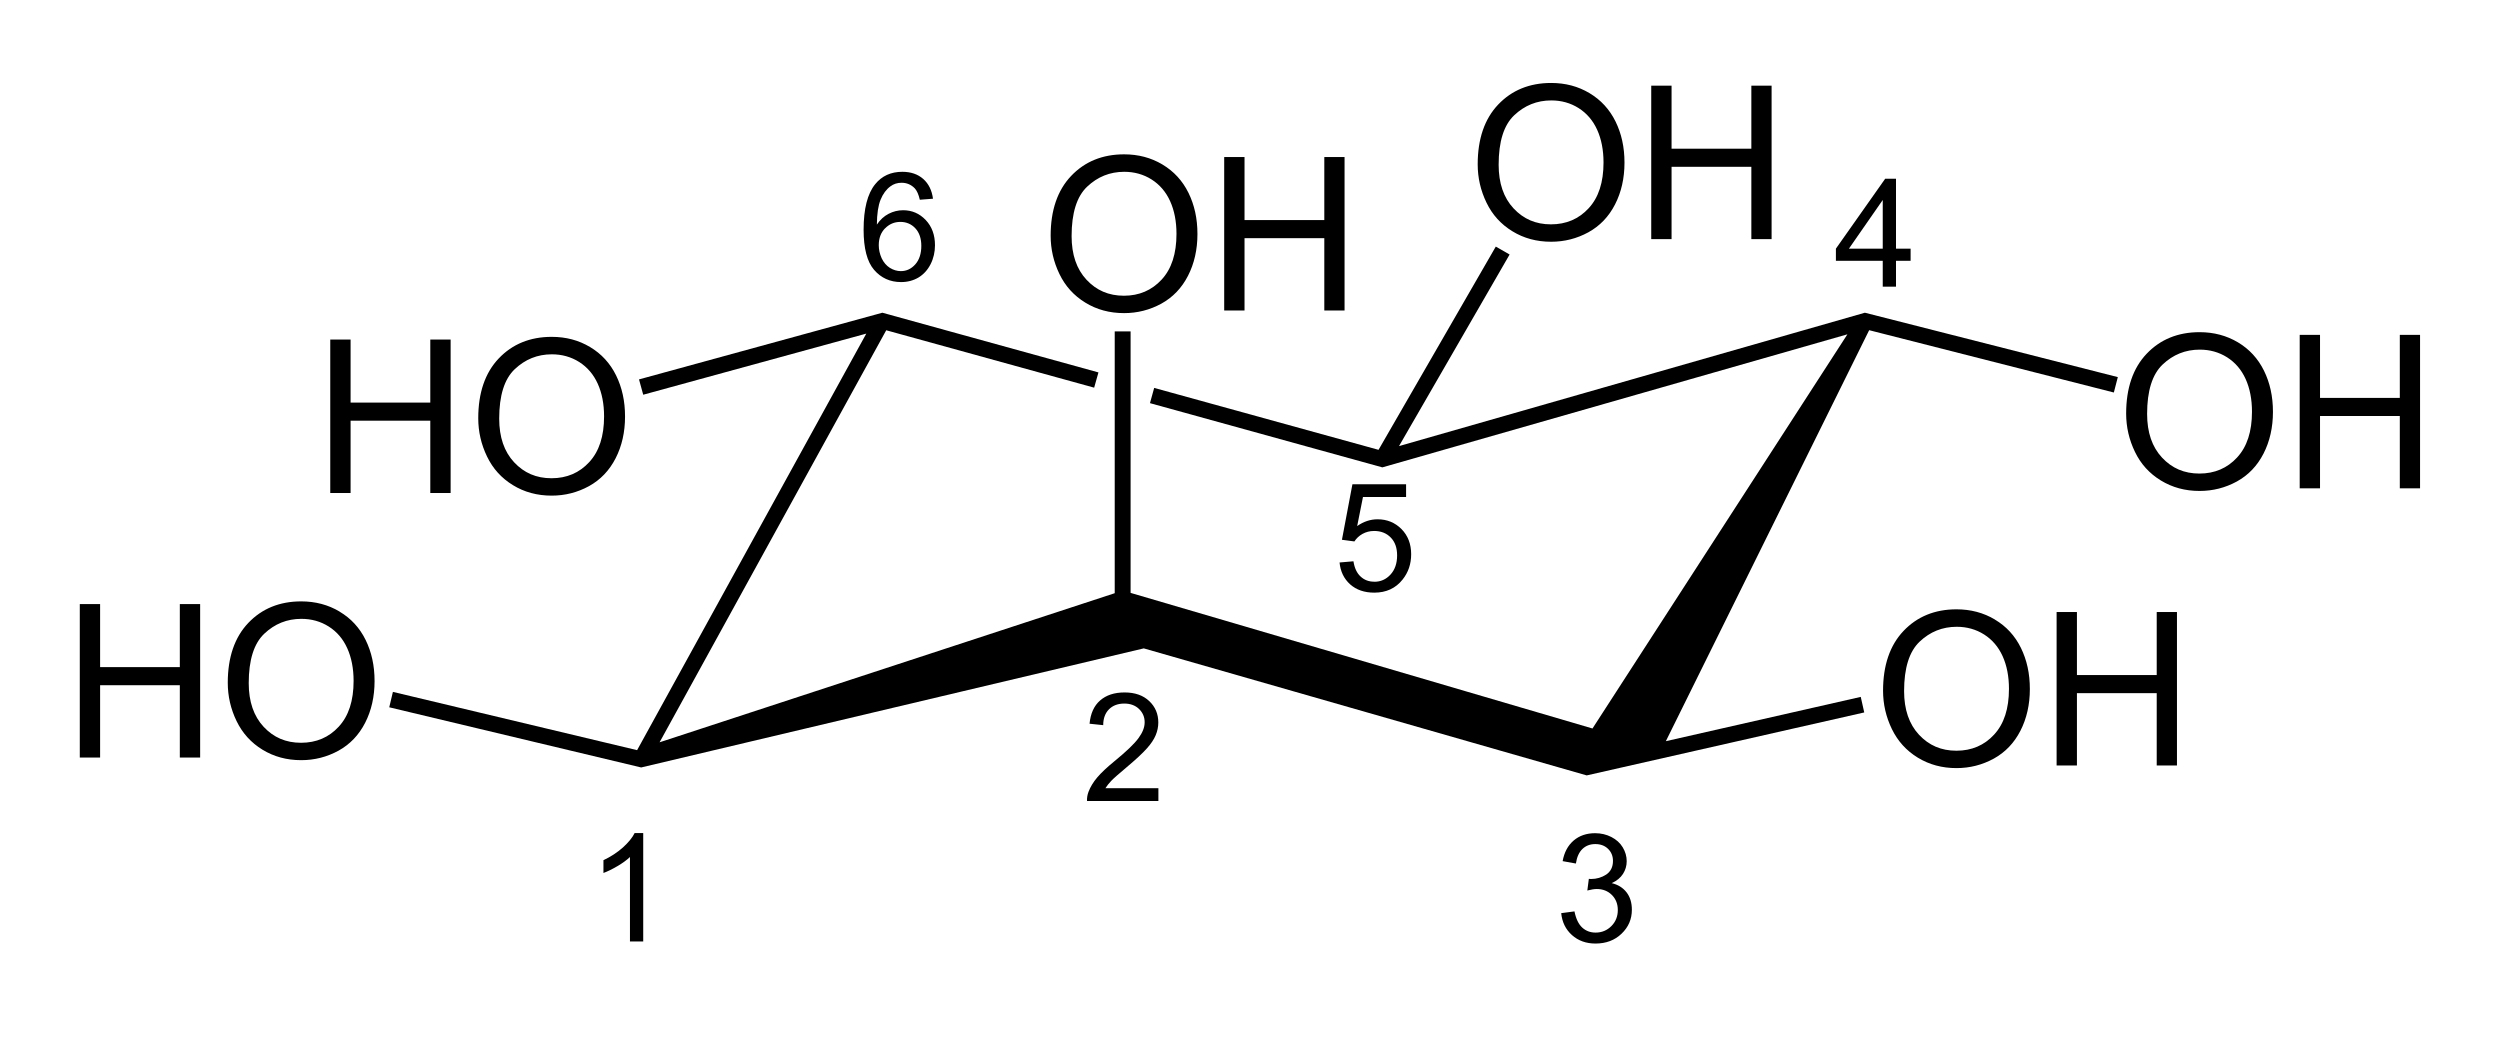
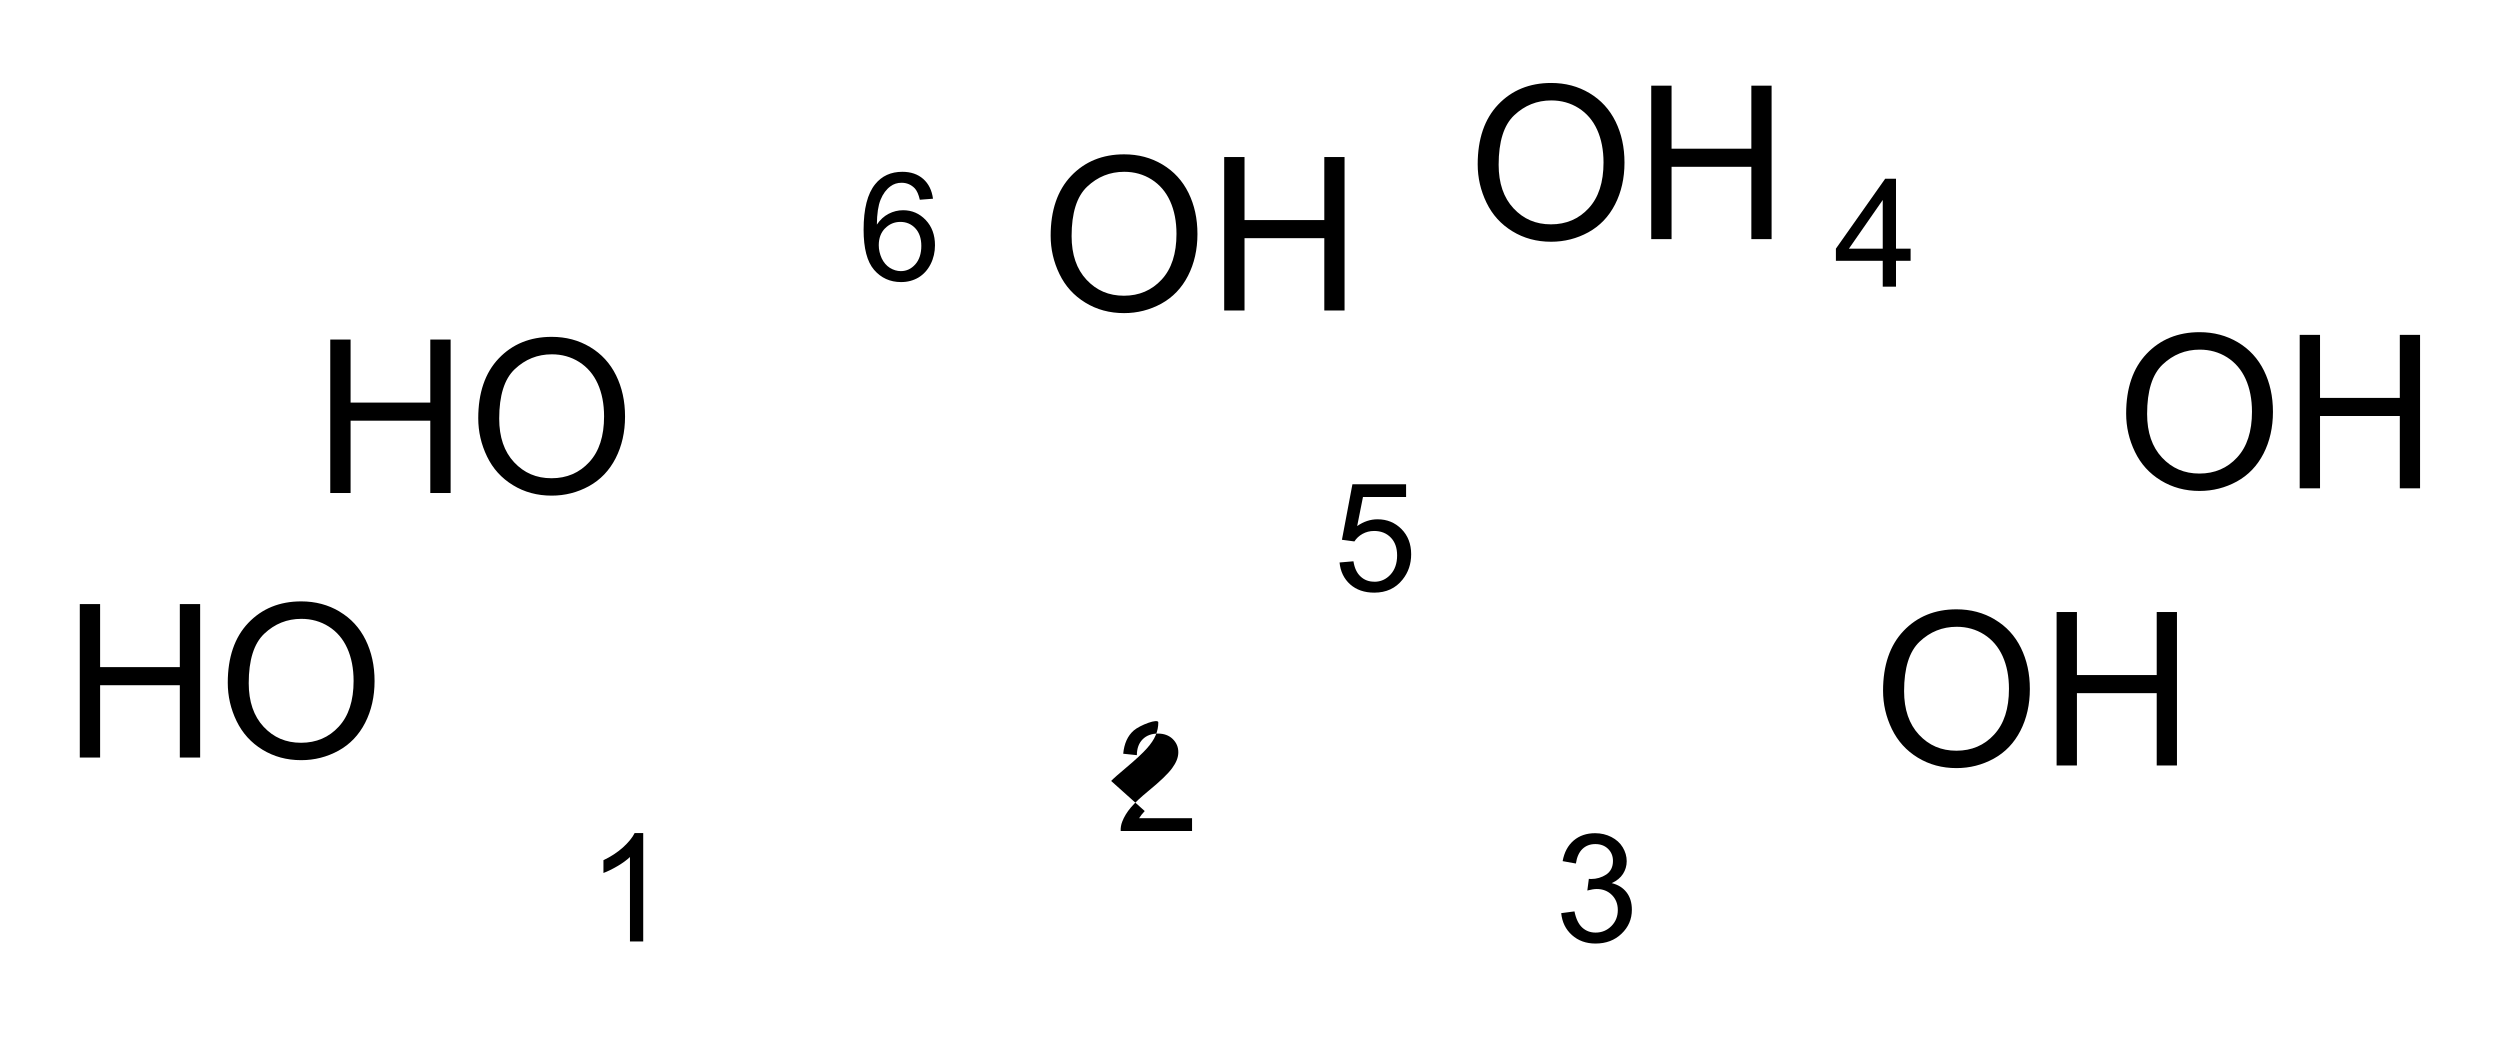
<svg xmlns="http://www.w3.org/2000/svg" id="molécule" version="1.1" viewBox="0 0 314.9 131.72">
-   <polygon points="209.83 93.36 235.44 41.59 266.26 49.44 266.76 47.5 234.9 39.39 176.22 56.19 190.15 32.06 188.41 31.06 173.64 56.66 145.38 48.86 144.85 50.78 174.12 58.87 232.7 42.11 200.59 91.76 142.41 74.68 142.41 41.74 140.41 41.74 140.41 74.72 83.08 93.5 111.63 41.6 137.82 48.83 138.36 46.91 111.14 39.39 80.49 47.79 81.02 49.72 109.12 42.02 80.25 94.49 49.49 87.15 49.03 89.09 80.76 96.67 144.07 81.67 199.86 97.67 234.82 89.74 234.38 87.78 209.83 93.36" />
  <polygon points="44.16 52.99 54.2 52.99 54.2 62.1 56.76 62.1 56.76 42.77 54.2 42.77 54.2 50.71 44.16 50.71 44.16 42.77 41.6 42.77 41.6 62.1 44.16 62.1 44.16 52.99" />
  <path d="M64.61,61.11c1.43.88,3.06,1.32,4.88,1.32,1.68,0,3.24-.4,4.69-1.19,1.45-.8,2.57-1.97,3.36-3.51s1.19-3.3,1.19-5.26-.38-3.66-1.13-5.19c-.75-1.52-1.84-2.71-3.28-3.57s-3.04-1.28-4.83-1.28c-2.72,0-4.95.91-6.67,2.72-1.72,1.81-2.58,4.33-2.58,7.53,0,1.7.37,3.3,1.11,4.83s1.82,2.72,3.26,3.6ZM64.84,46.5c1.31-1.24,2.86-1.87,4.67-1.87,1.27,0,2.42.32,3.45.97,1.02.65,1.8,1.56,2.33,2.73.53,1.17.8,2.55.8,4.12,0,2.49-.62,4.41-1.87,5.76-1.24,1.35-2.83,2.03-4.75,2.03s-3.46-.67-4.71-2.01c-1.25-1.34-1.88-3.17-1.88-5.5,0-2.91.65-4.99,1.96-6.23Z" />
  <polygon points="22.65 84.03 12.61 84.03 12.61 76.09 10.05 76.09 10.05 95.42 12.61 95.42 12.61 86.31 22.65 86.31 22.65 95.42 25.21 95.42 25.21 76.09 22.65 76.09 22.65 84.03" />
  <path d="M42.77,77.03c-1.43-.85-3.04-1.28-4.83-1.28-2.72,0-4.95.91-6.67,2.72-1.72,1.81-2.58,4.33-2.58,7.53,0,1.7.37,3.3,1.11,4.83.74,1.52,1.82,2.72,3.26,3.6s3.06,1.32,4.88,1.32c1.68,0,3.24-.4,4.69-1.19,1.45-.8,2.57-1.97,3.36-3.51s1.19-3.3,1.19-5.26-.38-3.66-1.13-5.19c-.75-1.52-1.84-2.71-3.28-3.56ZM42.67,91.53c-1.24,1.35-2.83,2.03-4.75,2.03s-3.46-.67-4.71-2.01c-1.25-1.34-1.88-3.18-1.88-5.5,0-2.91.65-4.99,1.96-6.23,1.31-1.24,2.86-1.87,4.67-1.87,1.27,0,2.42.32,3.45.97s1.8,1.56,2.33,2.73c.53,1.17.8,2.55.8,4.12,0,2.49-.62,4.41-1.87,5.76Z" />
  <path d="M136.71,38.12c1.43.88,3.06,1.32,4.88,1.32,1.68,0,3.24-.4,4.69-1.19,1.45-.8,2.57-1.97,3.36-3.51s1.19-3.3,1.19-5.26-.38-3.66-1.13-5.19c-.75-1.52-1.84-2.71-3.28-3.57s-3.04-1.28-4.83-1.28c-2.72,0-4.95.91-6.67,2.72-1.72,1.81-2.58,4.33-2.58,7.53,0,1.7.37,3.3,1.11,4.83s1.82,2.72,3.26,3.6ZM136.94,23.51c1.31-1.24,2.86-1.87,4.67-1.87,1.27,0,2.42.32,3.45.97,1.02.65,1.8,1.56,2.33,2.73.53,1.17.8,2.55.8,4.12,0,2.49-.62,4.41-1.87,5.76s-2.83,2.03-4.75,2.03-3.46-.67-4.71-2.01c-1.25-1.34-1.88-3.17-1.88-5.5,0-2.91.65-4.99,1.96-6.23Z" />
  <polygon points="156.76 30 166.81 30 166.81 39.11 169.36 39.11 169.36 19.78 166.81 19.78 166.81 27.72 156.76 27.72 156.76 19.78 154.2 19.78 154.2 39.11 156.76 39.11 156.76 30" />
  <path d="M190.5,29.13c1.43.88,3.06,1.32,4.88,1.32,1.68,0,3.24-.4,4.69-1.19,1.45-.8,2.57-1.97,3.36-3.51s1.19-3.3,1.19-5.26-.38-3.66-1.13-5.19c-.75-1.52-1.84-2.71-3.28-3.57s-3.04-1.28-4.83-1.28c-2.72,0-4.95.91-6.67,2.72-1.72,1.81-2.58,4.33-2.58,7.53,0,1.7.37,3.3,1.11,4.83s1.82,2.72,3.26,3.6ZM190.73,14.52c1.31-1.24,2.86-1.87,4.67-1.87,1.27,0,2.42.32,3.45.97,1.02.65,1.8,1.56,2.33,2.73.53,1.17.8,2.55.8,4.12,0,2.49-.62,4.41-1.87,5.76-1.24,1.35-2.83,2.03-4.75,2.03s-3.46-.67-4.71-2.01c-1.25-1.34-1.88-3.17-1.88-5.5,0-2.91.65-4.99,1.96-6.23Z" />
  <polygon points="210.55 21.01 220.6 21.01 220.6 30.12 223.15 30.12 223.15 10.79 220.6 10.79 220.6 18.73 210.55 18.73 210.55 10.79 207.99 10.79 207.99 30.12 210.55 30.12 210.55 21.01" />
  <path d="M281.89,43.12c-1.43-.85-3.04-1.28-4.83-1.28-2.72,0-4.95.91-6.67,2.72-1.72,1.81-2.58,4.33-2.58,7.53,0,1.7.37,3.3,1.11,4.83s1.82,2.72,3.26,3.6,3.06,1.32,4.88,1.32c1.68,0,3.24-.4,4.69-1.19,1.45-.8,2.57-1.97,3.36-3.51s1.19-3.3,1.19-5.26-.38-3.66-1.13-5.19c-.75-1.52-1.84-2.71-3.28-3.57ZM281.79,57.62c-1.24,1.35-2.83,2.03-4.75,2.03s-3.46-.67-4.71-2.01c-1.25-1.34-1.88-3.17-1.88-5.5,0-2.91.65-4.99,1.96-6.23,1.31-1.24,2.86-1.87,4.67-1.87,1.27,0,2.42.32,3.45.97,1.02.65,1.8,1.56,2.33,2.73.53,1.17.8,2.55.8,4.12,0,2.49-.62,4.41-1.87,5.76Z" />
  <polygon points="302.28 42.18 302.28 50.12 292.23 50.12 292.23 42.18 289.67 42.18 289.67 61.51 292.23 61.51 292.23 52.4 302.28 52.4 302.28 61.51 304.83 61.51 304.83 42.18 302.28 42.18" />
  <path d="M251.27,78.03c-1.43-.85-3.04-1.28-4.83-1.28-2.72,0-4.95.91-6.67,2.72-1.72,1.81-2.58,4.33-2.58,7.53,0,1.7.37,3.3,1.11,4.83.74,1.52,1.82,2.72,3.26,3.6s3.06,1.32,4.88,1.32c1.68,0,3.24-.4,4.69-1.19,1.45-.8,2.57-1.97,3.36-3.51s1.19-3.3,1.19-5.26-.38-3.66-1.13-5.19c-.75-1.52-1.84-2.71-3.28-3.56ZM251.18,92.53c-1.24,1.35-2.83,2.03-4.75,2.03s-3.46-.67-4.71-2.01c-1.25-1.34-1.88-3.18-1.88-5.5,0-2.91.65-4.99,1.96-6.23,1.31-1.24,2.86-1.87,4.67-1.87,1.27,0,2.42.32,3.45.97,1.02.65,1.8,1.56,2.33,2.73.53,1.17.8,2.55.8,4.12,0,2.49-.62,4.41-1.87,5.76Z" />
  <polygon points="271.66 85.03 261.61 85.03 261.61 77.09 259.05 77.09 259.05 96.42 261.61 96.42 261.61 87.31 271.66 87.31 271.66 96.42 274.21 96.42 274.21 77.09 271.66 77.09 271.66 85.03" />
  <path d="M113.51,35.53c.82,0,1.55-.2,2.19-.58.64-.39,1.15-.95,1.52-1.68.37-.73.55-1.53.55-2.38,0-1.3-.39-2.36-1.17-3.18-.78-.82-1.73-1.23-2.84-1.23-.64,0-1.25.15-1.83.45-.58.3-1.07.75-1.48,1.36.01-1.36.17-2.41.47-3.14.3-.74.72-1.3,1.24-1.68.4-.3.87-.45,1.4-.45.66,0,1.22.24,1.67.71.27.3.48.77.63,1.43l1.66-.13c-.14-1.06-.55-1.89-1.23-2.49-.68-.6-1.56-.9-2.63-.9-1.44,0-2.58.52-3.42,1.56-.97,1.19-1.46,3.1-1.46,5.73,0,2.35.44,4.04,1.32,5.06.88,1.02,2.01,1.54,3.4,1.54ZM111.49,28.76c.53-.54,1.17-.81,1.92-.81s1.39.27,1.89.81c.5.54.75,1.28.75,2.22s-.25,1.75-.76,2.32c-.51.57-1.11.85-1.82.85-.48,0-.94-.14-1.38-.41-.44-.28-.78-.68-1.03-1.2-.24-.53-.37-1.08-.37-1.65,0-.88.26-1.59.79-2.13Z" />
  <path d="M237.15,36.11h1.67v-3.26h1.84v-1.53h-1.84v-8.81h-1.36l-6.21,8.81v1.53h5.9v3.26ZM232.89,31.32l4.26-6.13v6.13h-4.26Z" />
  <path d="M173.09,73.27c-.67,0-1.24-.21-1.71-.65-.47-.43-.77-1.07-.9-1.92l-1.75.15c.11,1.14.56,2.06,1.34,2.76.78.69,1.79,1.04,3.03,1.04,1.51,0,2.7-.55,3.57-1.65.72-.9,1.08-1.96,1.08-3.19,0-1.29-.41-2.35-1.22-3.17-.82-.82-1.82-1.23-3.01-1.23-.9,0-1.75.28-2.57.85l.73-3.66h5.43v-1.6h-6.76l-1.32,6.99,1.57.21c.25-.39.59-.71,1.02-.95.43-.24.92-.37,1.46-.37.87,0,1.57.28,2.1.83.54.55.8,1.3.8,2.25,0,1-.28,1.81-.83,2.41-.56.61-1.24.91-2.04.91Z" />
  <path d="M203.03,111.23c.62-.28,1.09-.67,1.4-1.15s.47-1.02.47-1.6c0-.62-.17-1.2-.5-1.75s-.81-.98-1.43-1.3c-.62-.32-1.31-.48-2.05-.48-1.08,0-1.98.31-2.7.92-.72.62-1.19,1.48-1.39,2.6l1.67.3c.12-.82.4-1.43.83-1.84s.97-.61,1.62-.61,1.19.2,1.6.6c.41.4.62.91.62,1.52,0,.77-.29,1.34-.85,1.72-.57.37-1.21.56-1.92.56-.07,0-.16,0-.27-.02l-.19,1.47c.47-.12.86-.19,1.18-.19.77,0,1.41.25,1.91.75s.75,1.13.75,1.9c0,.8-.27,1.48-.81,2.02-.54.54-1.2.82-1.99.82-.66,0-1.22-.21-1.68-.63-.46-.42-.79-1.1-.98-2.04l-1.67.22c.11,1.13.56,2.05,1.35,2.76.79.71,1.78,1.07,2.97,1.07,1.32,0,2.42-.41,3.28-1.24.87-.83,1.3-1.83,1.3-3.02,0-.88-.22-1.61-.67-2.19-.45-.58-1.07-.97-1.87-1.16Z" />
-   <path d="M139.96,98.37c.28-.3.93-.87,1.93-1.71,1.2-1.01,2.06-1.81,2.57-2.39.52-.58.89-1.13,1.11-1.66s.33-1.06.33-1.61c0-1.07-.38-1.97-1.14-2.69-.76-.72-1.79-1.09-3.1-1.09s-2.32.34-3.09,1.01c-.77.67-1.21,1.65-1.33,2.93l1.72.18c0-.85.25-1.52.73-2s1.13-.72,1.93-.72c.76,0,1.38.23,1.85.68.47.46.71,1.01.71,1.67s-.26,1.3-.78,2.01-1.52,1.67-3,2.88c-.95.78-1.68,1.46-2.19,2.06-.5.59-.87,1.2-1.1,1.81-.14.37-.21.76-.19,1.16h8.99v-1.61h-6.67c.19-.3.42-.6.71-.9Z" />
+   <path d="M139.96,98.37c.28-.3.93-.87,1.93-1.71,1.2-1.01,2.06-1.81,2.57-2.39.52-.58.89-1.13,1.11-1.66s.33-1.06.33-1.61s-2.32.34-3.09,1.01c-.77.67-1.21,1.65-1.33,2.93l1.72.18c0-.85.25-1.52.73-2s1.13-.72,1.93-.72c.76,0,1.38.23,1.85.68.47.46.71,1.01.71,1.67s-.26,1.3-.78,2.01-1.52,1.67-3,2.88c-.95.78-1.68,1.46-2.19,2.06-.5.59-.87,1.2-1.1,1.81-.14.37-.21.76-.19,1.16h8.99v-1.61h-6.67c.19-.3.42-.6.71-.9Z" />
  <path d="M78.46,106.75c-.7.62-1.52,1.16-2.45,1.6v1.61c.52-.19,1.11-.48,1.76-.86.65-.38,1.18-.77,1.58-1.15v10.64h1.67v-13.66h-1.08c-.29.59-.79,1.19-1.48,1.82Z" />
</svg>